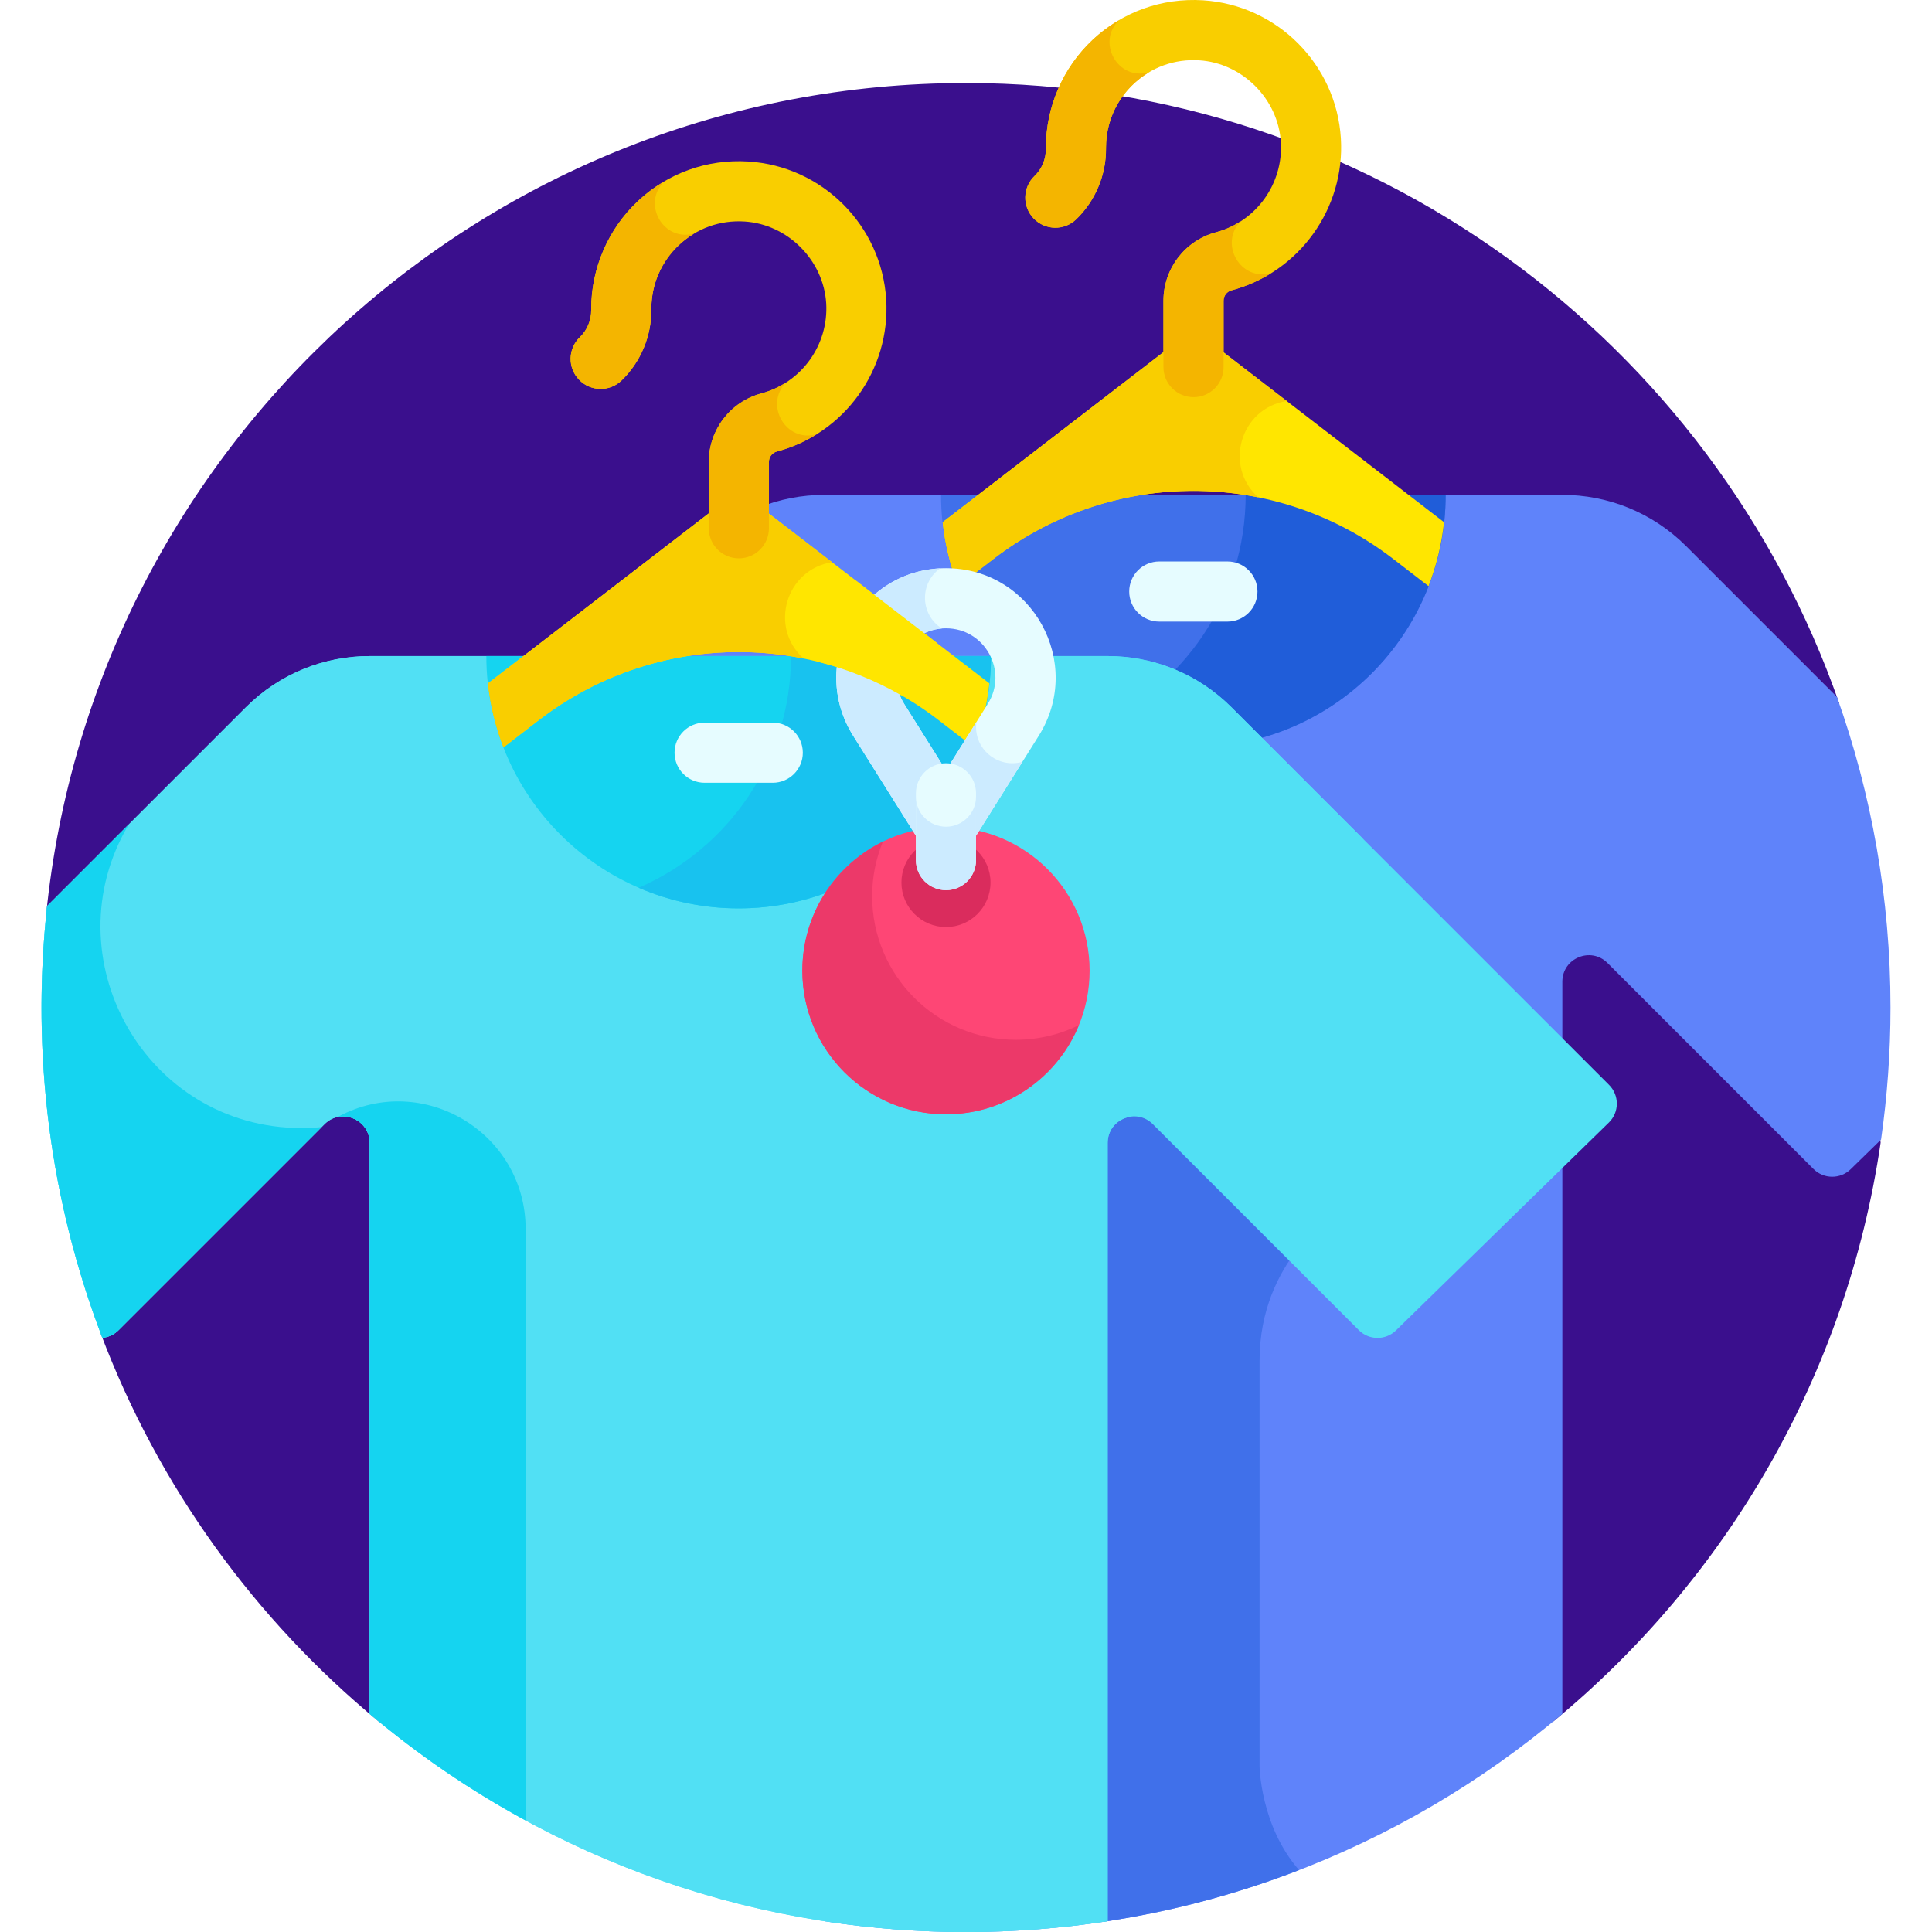
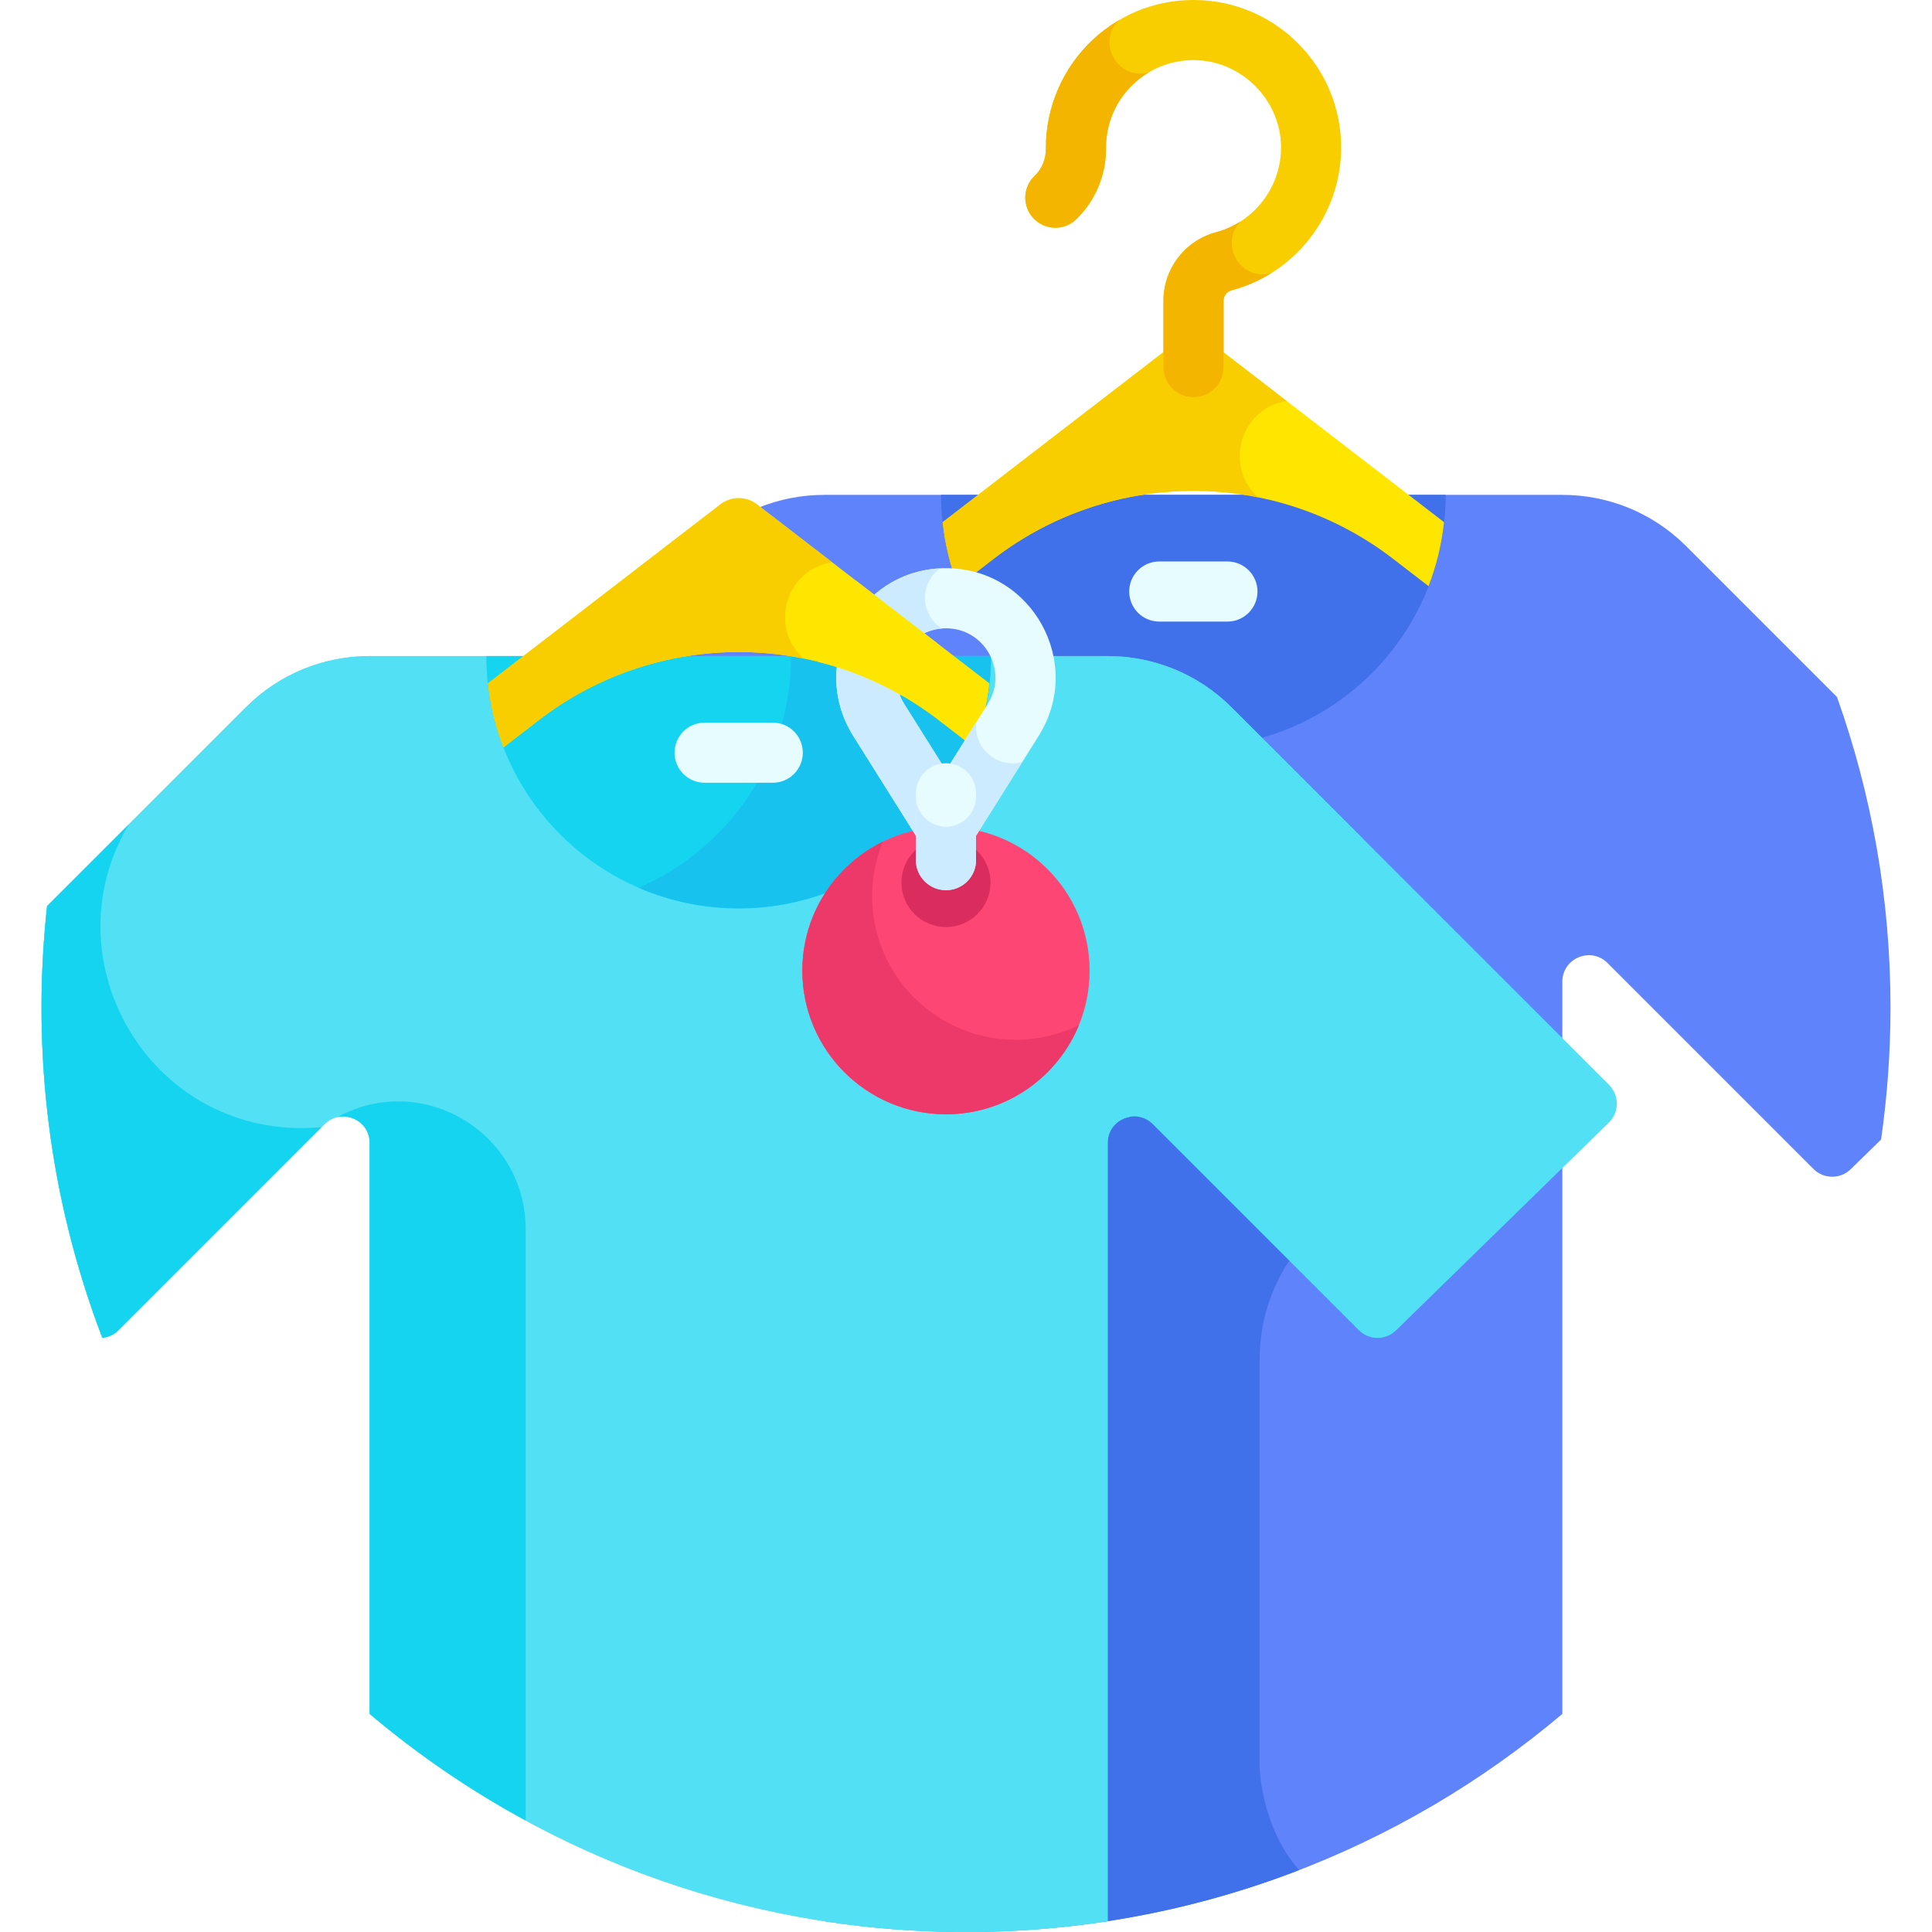
<svg xmlns="http://www.w3.org/2000/svg" height="512pt" viewBox="-11 0 512 512.003" width="512pt">
-   <path d="m1.477 242.125 14.258 111.395c15.254 40.398 40.863 75.711 73.609 102.688l311.32-.004c45.84-37.758 77.711-91.855 86.727-153.379l-11.57-116.125.602-.289c-33.328-95.715-124.344-164.41-231.418-164.41-126.922 0-231.297 96.512-243.754 220.148zm0 0" fill="#3a0f8d" />
  <path d="m403.039 131.145h-195.574c-11.883 0-23.766 4.535-32.832 13.602l-100.055 100.055c-2.762 2.762-2.734 7.246.062 9.977l56.406 55.078c2.746 2.684 7.145 2.656 9.859-.059l54.59-54.59c4.418-4.418 11.969-1.289 11.969 4.961v248.977c12.238 1.879 24.773 2.859 37.539 2.859 60.23 0 115.371-21.746 158.035-57.797v-194.039c0-6.25 7.551-9.379 11.969-4.961l54.59 54.59c2.715 2.715 7.109 2.742 9.859.059l8.051-7.863c1.633-11.43 2.496-23.109 2.496-34.988 0-28.879-5.012-56.578-14.184-82.305l-39.953-39.953c-9.066-9.066-20.949-13.602-32.828-13.602zm0 0" fill="#5f83fa" />
  <path d="m322.797 360.562c0-13.316 5.051-23.094 10.074-29.523l-45.137-45.137h-6.469v223.418c18.051-2.68 35.457-7.328 51.996-13.723-10.293-11.785-10.465-27.535-10.465-27.535s0-81 0-107.5zm0 0" fill="#4070ea" />
  <path d="m305.25 198.016c36.93 0 66.867-29.941 66.867-66.871h-133.734c0 36.93 29.938 66.871 66.867 66.871zm0 0" fill="#4070ea" />
-   <path d="m319.117 131.145c0 27.516-16.621 51.137-40.367 61.402 8.129 3.512 17.086 5.469 26.5 5.469 36.93 0 66.867-29.941 66.867-66.871zm0 0" fill="#205dd9" />
  <path d="m242.918 155.332 9.379-7.223c31.211-24.035 74.695-24.035 105.906 0l9.379 7.223c2.078-5.348 3.469-11.035 4.109-16.945l-61.578-47.426c-2.867-2.203-6.859-2.203-9.723 0l-61.578 47.426c.637 5.914 2.031 11.598 4.105 16.945zm0 0" fill="#ffe600" />
  <path d="m329.992 106.273-19.879-15.312c-2.867-2.203-6.859-2.203-9.723 0l-61.578 47.426c.637 5.914 2.027 11.598 4.105 16.949l9.379-7.227c20.426-15.73 46.109-21.16 70.168-16.301-9.27-8.305-4.719-23.617 7.527-25.535zm0 0" fill="#f9ce00" />
  <path d="m314.281 164.727h-18.059c-4.402 0-7.969-3.566-7.969-7.969 0-4.398 3.566-7.965 7.969-7.965h18.059c4.398 0 7.965 3.566 7.965 7.965 0 4.402-3.566 7.969-7.965 7.969zm0 0" fill="#e6fcff" />
  <path d="m305.297 105.254c-4.402 0-7.969-3.57-7.969-7.969v-17.59c0-8.508 5.734-15.969 13.941-18.148 10.637-2.828 17.855-12.883 17.172-23.914-.711-11.43-10.223-20.941-21.652-21.652-6.5-.406-12.66 1.816-17.371 6.242-4.715 4.434-7.312 10.438-7.312 16.906v.199c.047 7.047-2.832 13.914-7.898 18.793-3.172 3.055-8.215 2.961-11.266-.211-3.055-3.168-2.957-8.211.211-11.262 1.965-1.895 3.039-4.477 3.02-7.27v-.254c0-10.754 4.496-21.145 12.336-28.512 7.949-7.473 18.348-11.207 29.273-10.535 19.625 1.219 35.344 16.938 36.562 36.566 1.156 18.582-11.035 35.531-28.98 40.297-1.234.328-2.102 1.461-2.102 2.75v17.59c0 4.402-3.566 7.973-7.965 7.973zm0 0" fill="#f9ce00" />
  <path d="m315.375 187.461c-9.066-9.066-20.949-13.598-32.832-13.598h-195.574c-11.883 0-23.762 4.531-32.828 13.598l-52.664 52.664c-.965 8.828-1.473 17.793-1.473 26.875 0 30.844 5.715 60.348 16.117 87.531 1.566-.148 3.09-.82 4.289-2.02l54.59-54.586c4.418-4.418 11.969-1.289 11.969 4.957v151.324c42.664 36.051 97.805 57.797 158.035 57.797 12.766 0 25.301-.98 37.539-2.863v-206.258c0-6.25 7.555-9.375 11.973-4.961l54.59 54.59c2.715 2.715 7.109 2.742 9.855.059l56.406-55.078c2.793-2.73 2.82-7.215.059-9.977zm0 0" fill="#51e0f4" />
  <path d="m281.266 270.082c0-28.164 22.828-50.992 50.992-50.992 6.355 0 12.43 1.172 18.039 3.297l-34.922-34.922c-9.066-9.07-20.949-13.602-32.832-13.602h-195.574c-11.883 0-23.762 4.531-32.828 13.602l-52.664 52.66c-.965 8.828-1.477 17.793-1.477 26.879 0 30.84 5.715 60.344 16.121 87.527 1.566-.148 3.09-.82 4.289-2.02l54.59-54.586c4.418-4.418 11.969-1.289 11.969 4.957v151.324c42.664 36.051 97.805 57.797 158.035 57.797 12.766 0 25.301-.98 37.539-2.863v-206.258c0-3.73 2.695-6.332 5.805-6.895-4.492-7.594-7.082-16.445-7.082-25.906zm0 0" fill="#51e0f4" />
  <path d="m184.758 240.73c36.93 0 66.867-29.938 66.867-66.867h-133.738c0 36.93 29.941 66.867 66.871 66.867zm0 0" fill="#15d4f0" />
  <path d="m198.625 173.863c0 27.516-16.621 51.137-40.367 61.398 8.125 3.516 17.082 5.469 26.5 5.469 36.93 0 66.867-29.938 66.867-66.867zm0 0" fill="#18c2ef" />
  <path d="m122.422 198.051 9.383-7.227c31.211-24.035 74.695-24.035 105.906 0l9.379 7.227c2.074-5.352 3.469-11.035 4.105-16.949l-61.578-47.422c-2.863-2.207-6.855-2.207-9.719 0l-61.582 47.422c.637 5.914 2.031 11.598 4.105 16.949zm0 0" fill="#ffe600" />
  <path d="m193.785 207.441h-18.059c-4.398 0-7.965-3.566-7.965-7.965 0-4.402 3.566-7.969 7.965-7.969h18.059c4.402 0 7.969 3.566 7.969 7.969 0 4.398-3.566 7.965-7.969 7.965zm0 0" fill="#e6fcff" />
  <path d="m277.758 257.238c0 21.023-17.043 38.062-38.062 38.062-21.023 0-38.066-17.039-38.066-38.062 0-21.02 17.043-38.062 38.066-38.062 21.02 0 38.062 17.043 38.062 38.062zm0 0" fill="#fe4675" />
  <path d="m258.195 275.551c-21.023 0-38.066-17.039-38.066-38.062 0-5.113 1.02-9.992 2.848-14.449-12.641 6.191-21.348 19.176-21.348 34.199 0 21.023 17.043 38.062 38.066 38.062 15.902 0 29.523-9.758 35.215-23.613-5.047 2.473-10.719 3.863-16.715 3.863zm0 0" fill="#ec3969" />
  <path d="m232.945 223.414-17.824-28.398c-12.141-19.34 1.734-44.441 24.574-44.441 22.836 0 36.715 25.098 24.57 44.441l-17.824 28.398c-3.117 4.969-10.375 4.969-13.496 0zm6.75-56.906c-10.297 0-16.555 11.316-11.082 20.035l11.082 17.648 11.078-17.648c5.473-8.719-.781-20.035-11.078-20.035zm0 0" fill="#e6fcff" />
  <path d="m247.754 191.348-8.059 12.844-11.082-17.648c-5.277-8.406.352-19.223 9.988-19.988-5.746-3.656-6.008-11.918-.477-15.926-21.895 1.121-34.863 25.496-23.004 44.387l17.824 28.398c3.121 4.969 10.375 4.969 13.496 0l13.512-21.523c-6.594 1.887-13.129-3.539-12.199-10.543zm0 0" fill="#ccebff" />
  <path d="m215.82 153.855c-6.496 2.176-11.184 8.297-11.184 15.523 0 2.121.418 4.145 1.152 6.004 7.629 1.902 15.047 4.867 22.043 8.871 5.332-2.449 9.113-7.672 9.504-13.824zm0 0" fill="#ffe600" />
  <path d="m251.496 233.879c0 6.516-5.285 11.801-11.801 11.801-6.52 0-11.805-5.285-11.805-11.801 0-6.52 5.285-11.805 11.805-11.805 6.516 0 11.801 5.285 11.801 11.805zm0 0" fill="#da2c5d" />
  <path d="m239.695 235.906c-4.402 0-7.969-3.566-7.969-7.969v-17.703c0-4.398 3.566-7.965 7.969-7.965 4.398 0 7.965 3.566 7.965 7.965v17.703c0 4.402-3.566 7.969-7.965 7.969zm0 0" fill="#e6fcff" />
  <path d="m239.695 219.09c-4.402 0-7.969-3.57-7.969-7.969v16.82c0 4.398 3.566 7.965 7.969 7.965 4.398 0 7.965-3.566 7.965-7.965v-16.82c0 4.398-3.566 7.969-7.965 7.969zm0 0" fill="#ccebff" />
  <path d="m68.922 298.953c-41.539 0-66.699-45.352-45.801-80.469l-21.645 21.641c-4.27 39.117.789 78.207 14.645 114.41 1.566-.148 3.09-.824 4.289-2.02l53.828-53.828c-1.75.172-3.523.266-5.316.266zm0 0" fill="#15d4f0" />
  <path d="m86.969 302.883v151.324c12.73 10.754 26.574 20.223 41.328 28.234v-156.707c0-25.477-27.184-41.867-49.633-29.82-.07.035-.141.074-.207.113 4.066-.883 8.512 2.059 8.512 6.855zm0 0" fill="#15d4f0" />
  <path d="m209.5 148.988-19.883-15.309c-2.863-2.207-6.855-2.207-9.723 0l-61.578 47.422c.637 5.914 2.031 11.598 4.105 16.949l9.383-7.227c20.426-15.73 46.105-21.16 70.164-16.301-9.27-8.301-4.719-23.613 7.531-25.535zm0 0" fill="#f9ce00" />
-   <path d="m184.801 147.969c-4.398 0-7.965-3.566-7.965-7.965v-17.59c0-8.508 5.73-15.973 13.941-18.152 10.633-2.824 17.852-12.879 17.172-23.91-.711-11.434-10.223-20.941-21.652-21.652-6.504-.41-12.664 1.812-17.375 6.242-4.715 4.434-7.312 10.438-7.312 16.902v.203c.047 7.047-2.832 13.914-7.898 18.793-3.168 3.055-8.211 2.961-11.262-.211-3.055-3.168-2.961-8.211.211-11.262 1.965-1.895 3.035-4.477 3.02-7.27v-.254c0-10.754 4.496-21.145 12.332-28.512 7.953-7.473 18.352-11.207 29.273-10.535 19.629 1.219 35.348 16.938 36.566 36.566 1.152 18.582-11.035 35.531-28.984 40.297-1.234.328-2.098 1.461-2.098 2.75v17.59c0 4.402-3.566 7.969-7.969 7.969zm0 0" fill="#f9ce00" />
  <g fill="#f4b500">
-     <path d="m165.117 48.023c-2.527 1.48-4.914 3.246-7.105 5.309-7.84 7.367-12.336 17.758-12.336 28.512v.254c.02 2.793-1.055 5.375-3.02 7.27-3.168 3.051-3.262 8.094-.211 11.262 3.051 3.172 8.098 3.266 11.266.211 5.066-4.879 7.945-11.746 7.898-18.793v-.203c0-8.531 4.539-15.902 11.398-19.977-8.297 2.371-14.035-8.023-7.891-13.844zm0 0" />
-     <path d="m197.328 101.34c-1.984 1.285-4.176 2.293-6.551 2.922-8.207 2.18-13.941 9.645-13.941 18.152v17.59c0 4.398 3.566 7.965 7.965 7.965 4.402 0 7.969-3.566 7.969-7.965v-17.59c0-1.293.863-2.422 2.098-2.75 3.805-1.012 7.348-2.574 10.562-4.582-8.23 2.316-13.949-7.836-8.102-13.742zm0 0" />
    <path d="m285.609 5.309c-2.523 1.48-4.91 3.246-7.105 5.305-7.836 7.367-12.332 17.762-12.332 28.516v.254c.02 2.793-1.055 5.375-3.02 7.266-3.172 3.055-3.266 8.098-.211 11.266 3.051 3.168 8.094 3.266 11.262.211 5.066-4.879 7.945-11.746 7.898-18.793v-.203c0-8.535 4.539-15.902 11.402-19.977-8.297 2.371-14.039-8.023-7.895-13.844zm0 0" />
    <path d="m317.824 58.625c-1.988 1.281-4.18 2.293-6.555 2.922-8.207 2.18-13.941 9.645-13.941 18.148v17.594c0 4.398 3.566 7.965 7.969 7.965 4.398 0 7.965-3.566 7.965-7.965v-17.594c0-1.289.863-2.422 2.098-2.75 3.809-1.008 7.352-2.574 10.566-4.578-8.23 2.316-13.949-7.836-8.102-13.742zm0 0" />
  </g>
</svg>